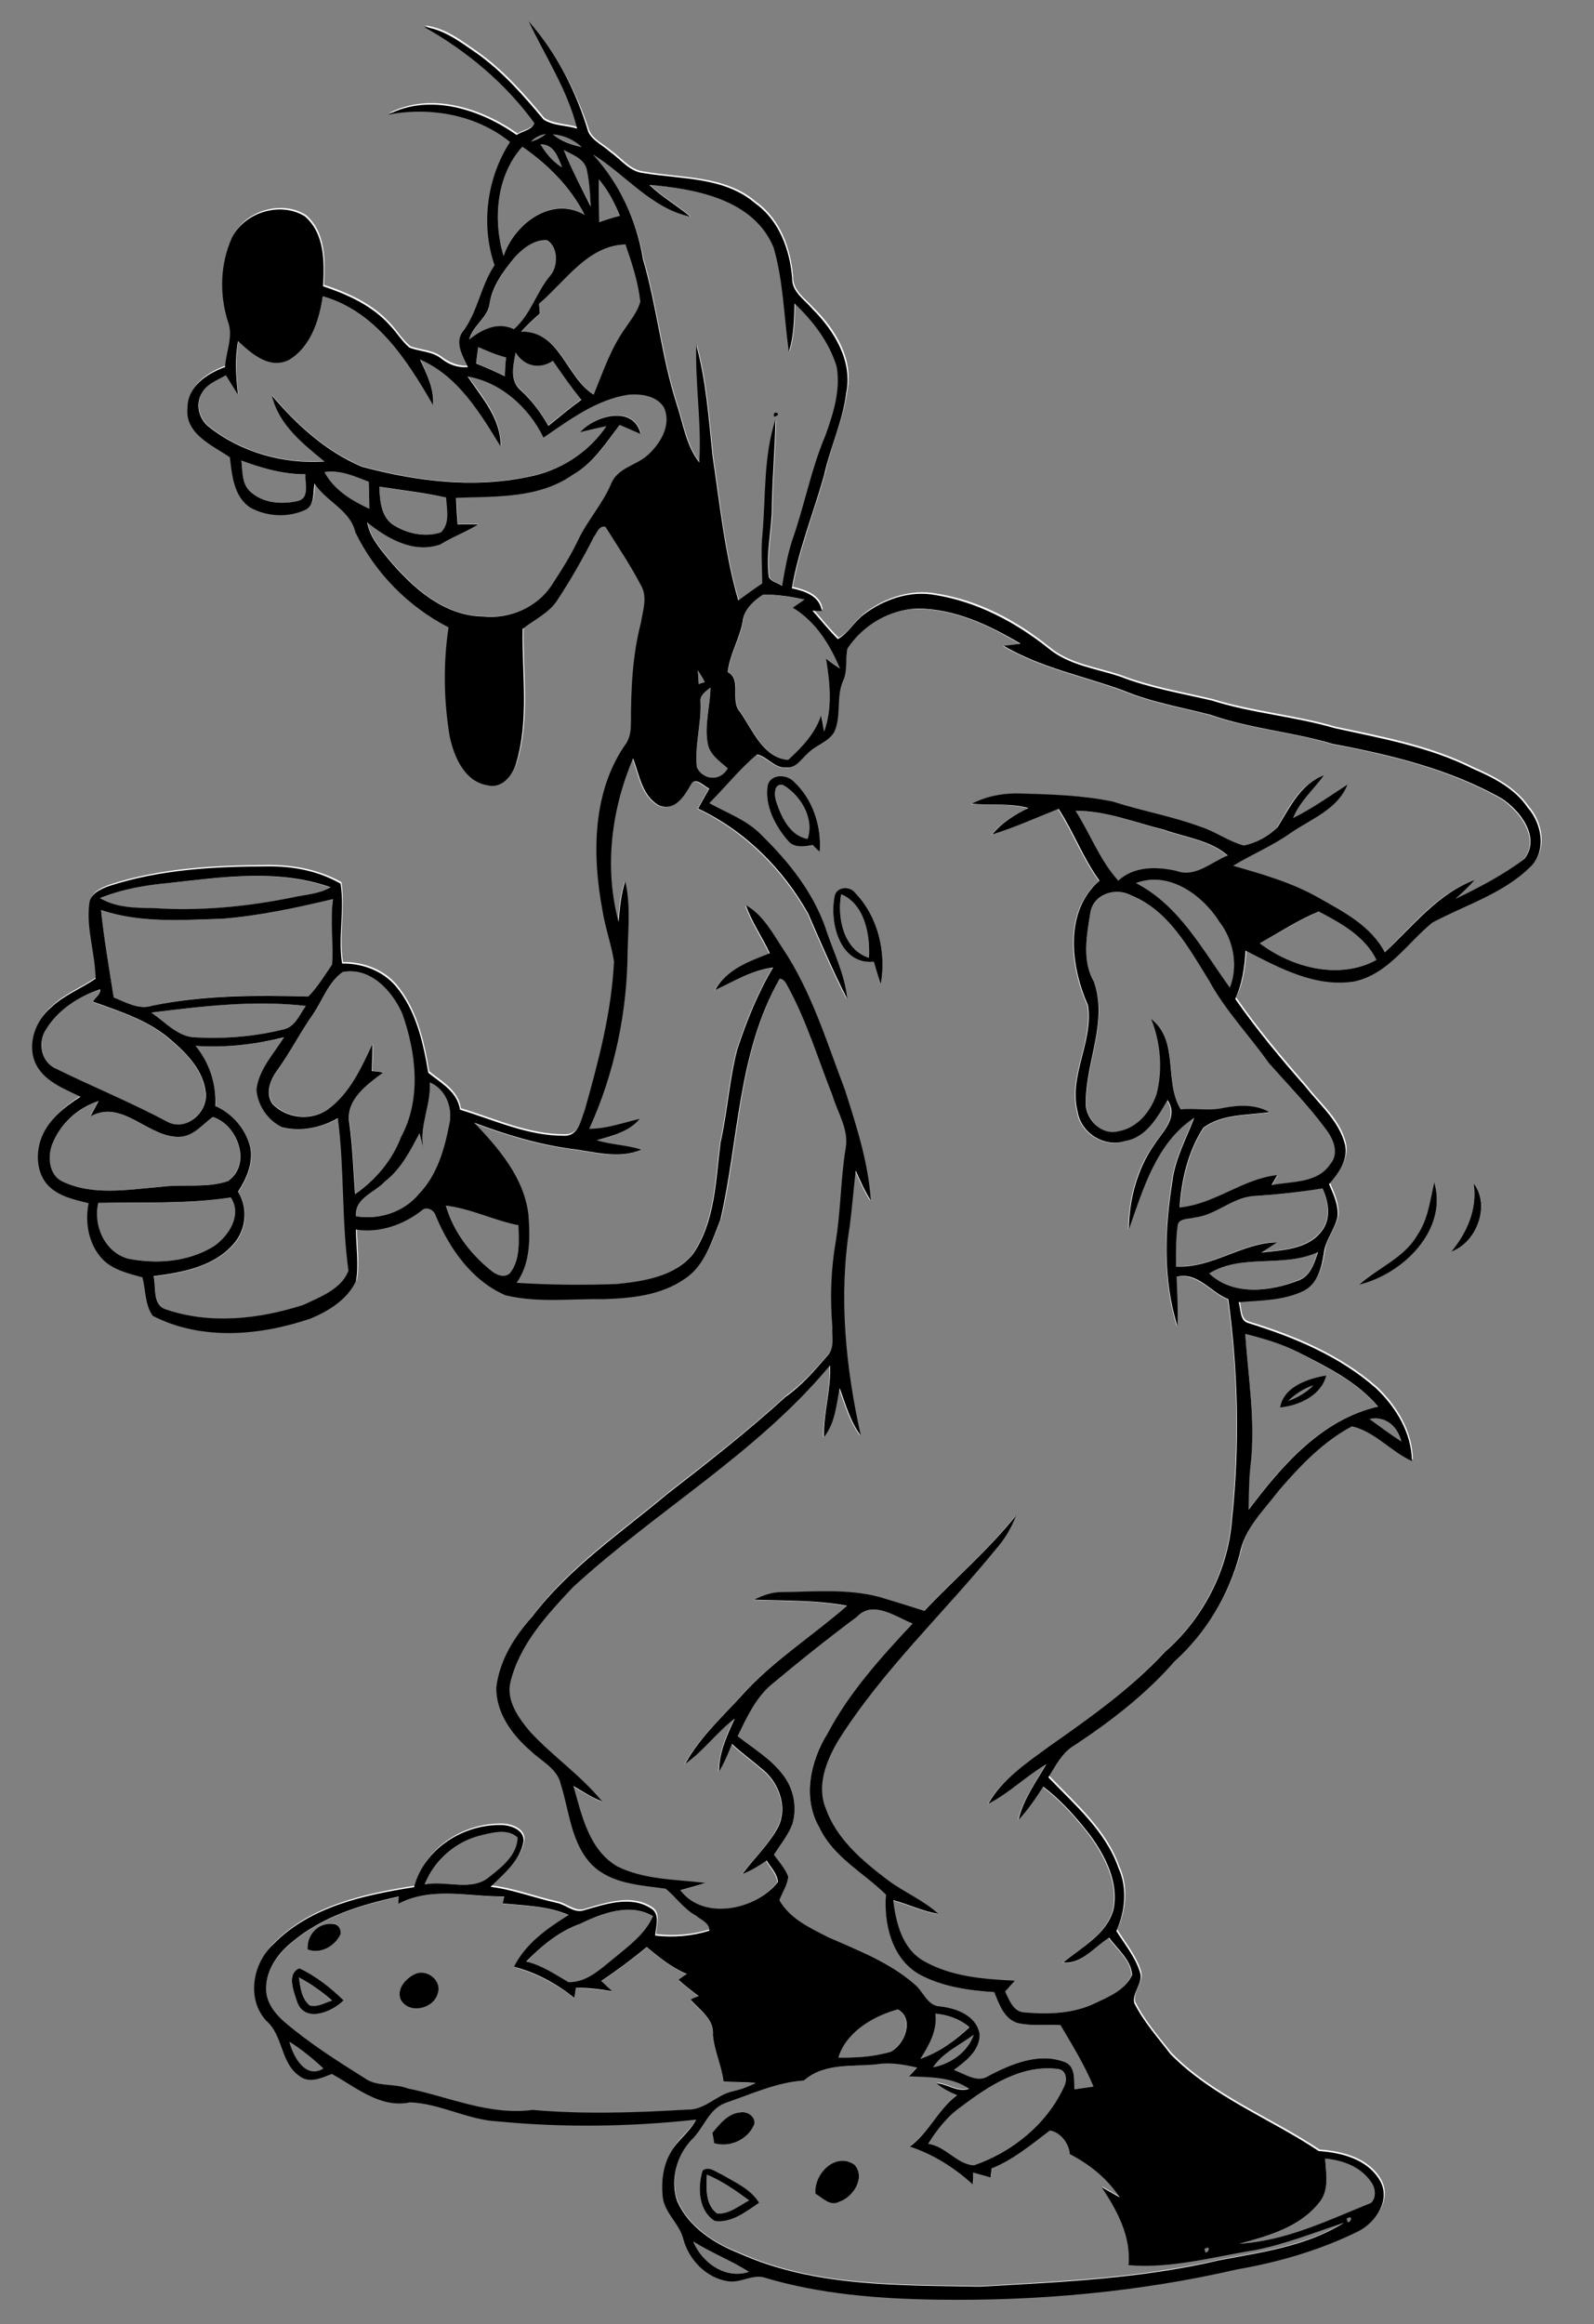
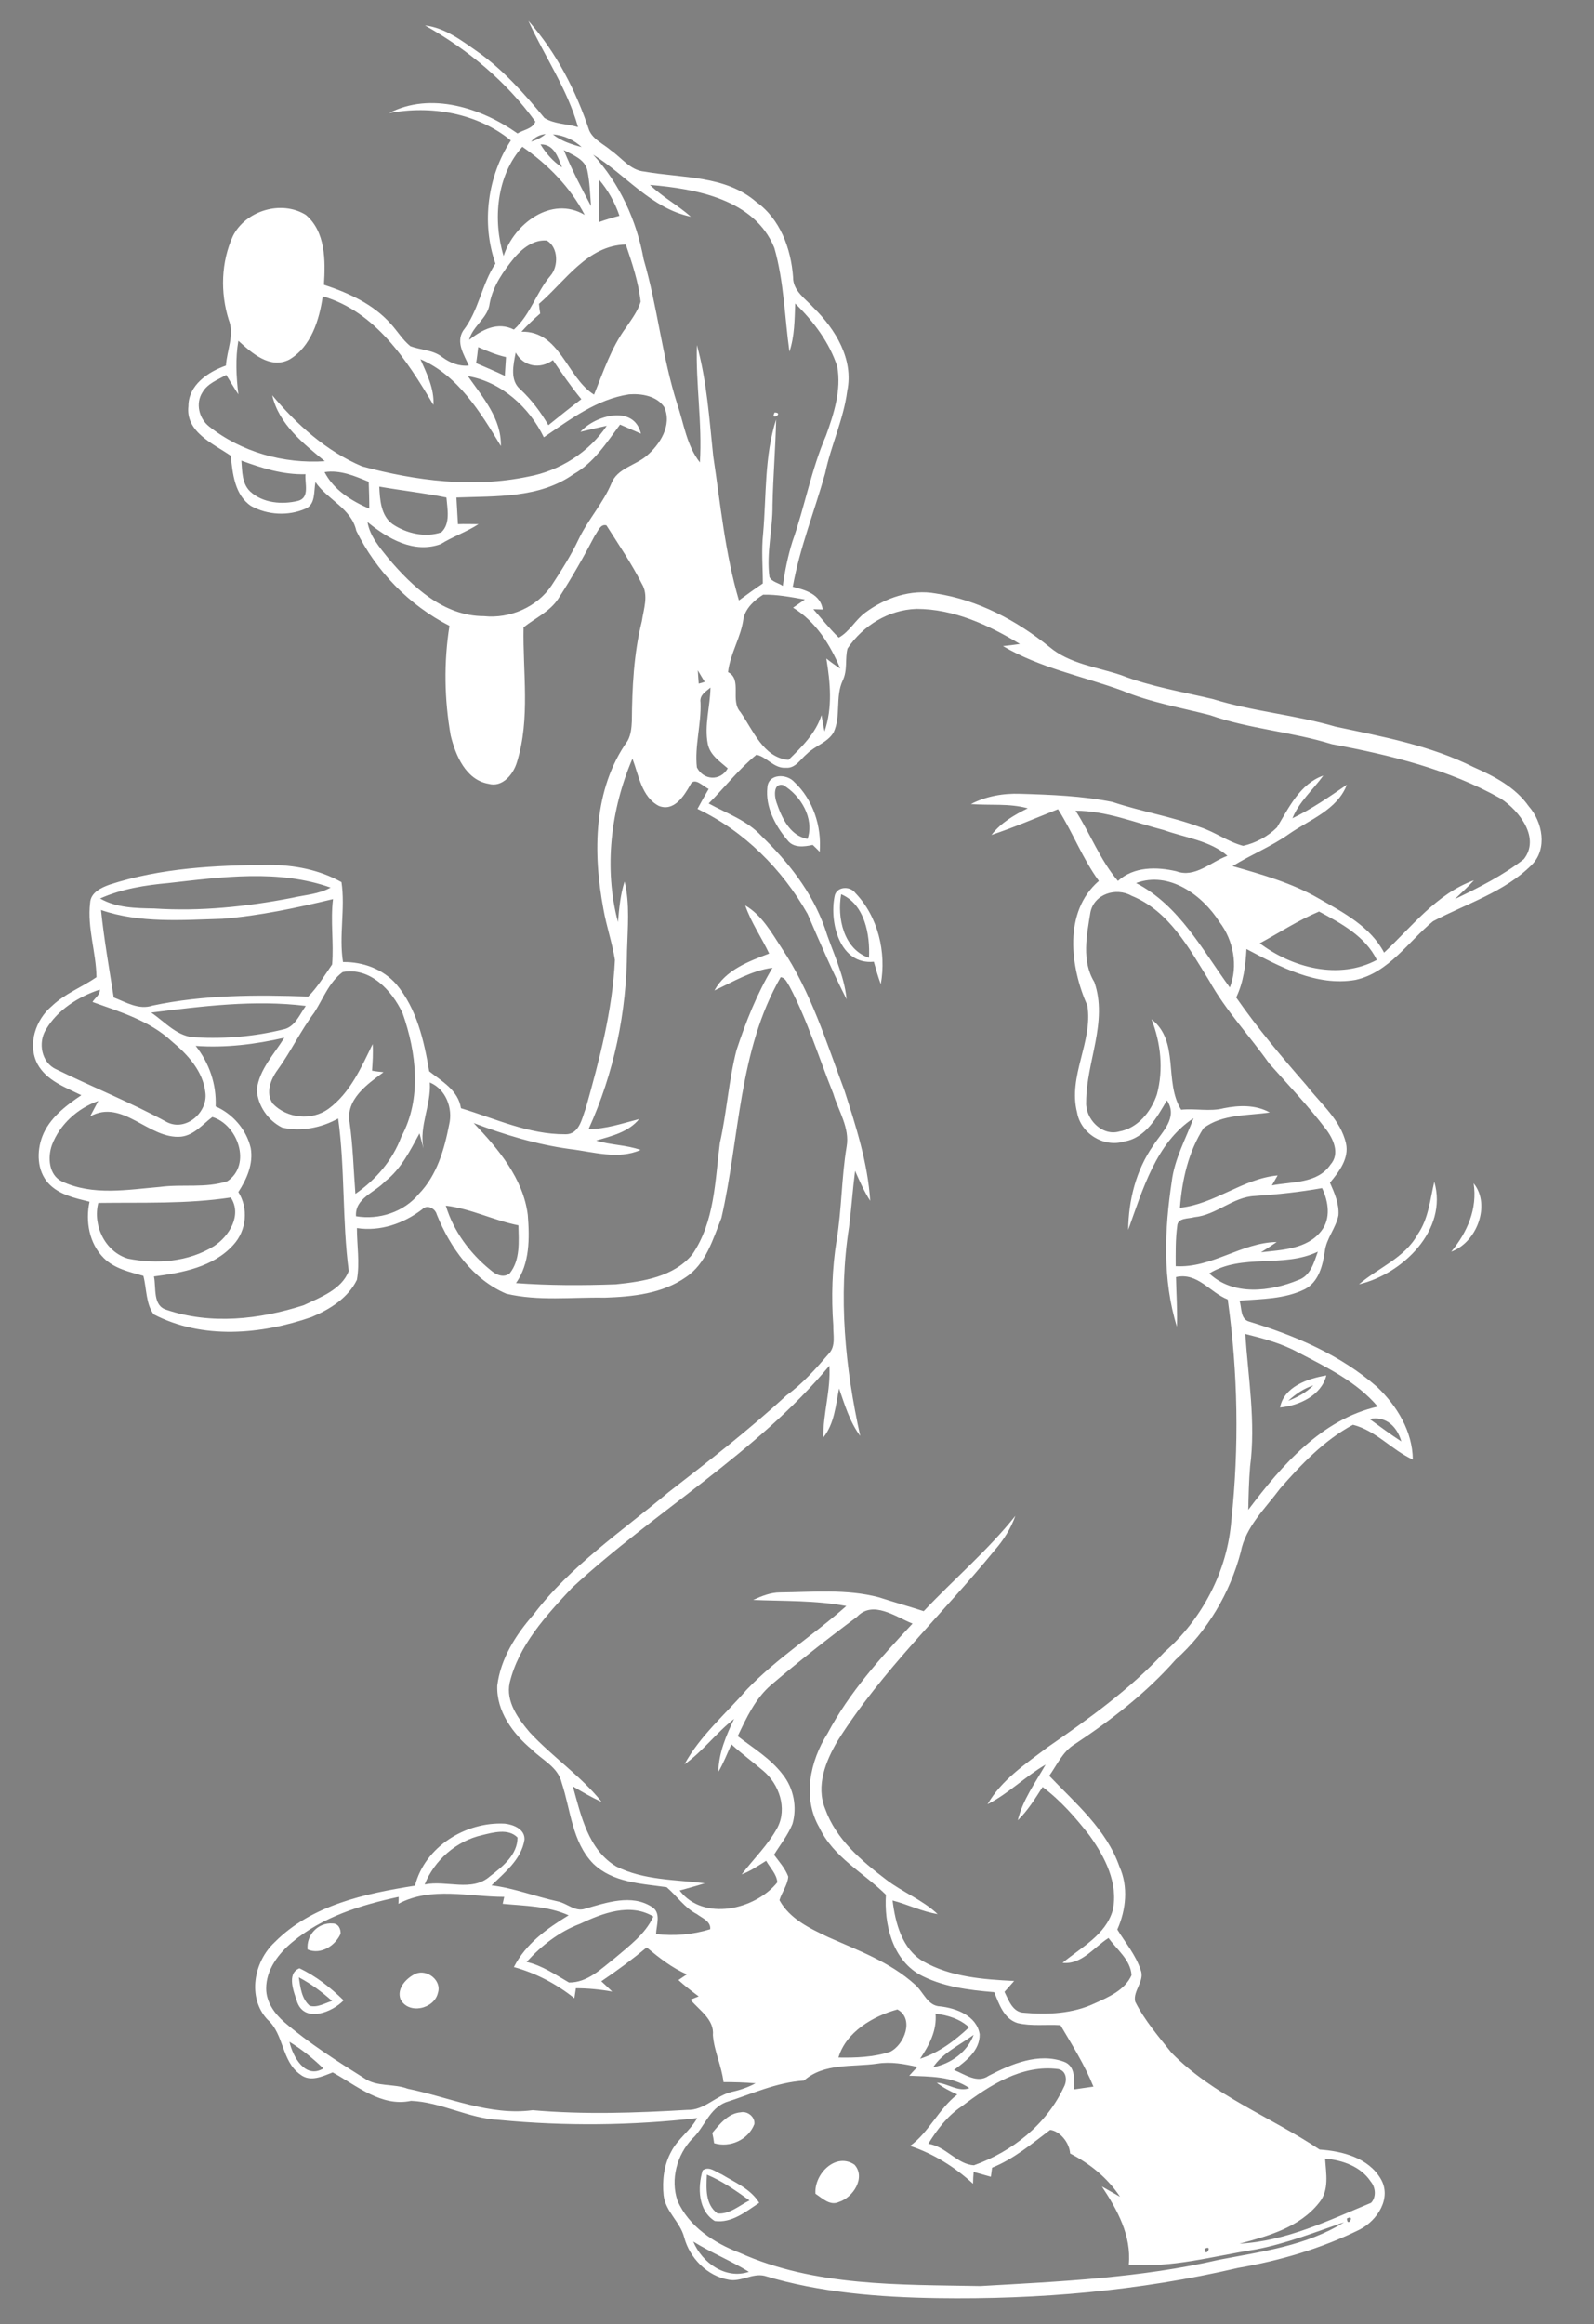
<svg xmlns="http://www.w3.org/2000/svg" version="1.2" baseProfile="tiny" id="Layer_1" x="0px" y="0px" viewBox="0 0 527 768" overflow="scroll" xml:space="preserve">
  <rect x="0" y="0" width="527" height="768" fill="#808080" stroke="none" />
  <path fill="#FFFFFF" d="M384.3,745.3C384.8,745.8,384.8,745.8,384.3,745.3 M398.3,743.1C401.2,741.5,398.4,746.4,398.3,743.1   M404.3,742.3C404.8,742.8,404.8,742.8,404.3,742.3 M229.2,740.7c5.9,3.7,12.4,6.3,18.4,10C239.9,753.3,232.1,747.7,229.2,740.7   M445.3,733.1C448.2,731.5,445.5,736.4,445.3,733.1 M233.7,718.6c5.1,2.1,9.6,5.3,14.1,8.5c-3.4,1.7-6.7,4.7-10.6,4.3  C233.1,728.4,233.5,723,233.7,718.6 M438.1,713.3c5.8,0.5,11.8,2.6,15.1,7.6c1.6,1.9,1.9,5.1,0.1,7c-14,5.8-28.1,12.7-43.5,13.5  c9.5-2.5,19.8-5.4,26.2-13.4C439.6,723.8,438.4,718.2,438.1,713.3 M318,696c9.1-6.9,19.9-13.9,31.9-12.3c2.8,0.6,3,3.9,1.8,6  C346,702,334.6,711,322,715.5c-5.6-0.3-9.3-6.3-15.1-7.1C309.8,703.7,313.3,699.1,318,696 M232.3,717.2c-1.7,5.6-1.5,13.3,4,16.7  c5.6,0.8,10.3-3.1,14.7-6c-2.8-4.6-8-6.7-12.4-9.4C236.6,717.7,234.4,715.6,232.3,717.2 M269.6,724.9c2.3,1.5,4.8,4.1,7.8,2.7  c4.7-1.5,8.9-8.1,5.1-12.3C276.3,711.1,269.1,718.4,269.6,724.9 M235.5,704.8c0.2,0.8,0.5,2.5,0.6,3.4c5.2,1.6,11.3-1.1,13.3-6.3  c0.3-2.4-2.3-4.4-4.5-3.9C240.8,698.3,238,701.8,235.5,704.8 M265.8,687.5c6.7-5.9,16-4.4,24.3-5.6c4.4-0.7,8.9,0.1,13.2,1.1  c-0.9,0.9-1.8,1.9-2.7,2.9c6.7,0.3,14.1,0.1,19.9,4.1c-3.7,1.4-7.1-1.6-10.8-1.8c2,1.6,4.4,2.8,6.8,3.9c-6.2,4.8-9.3,12.4-15.6,17  c7.8,2.6,14.8,7,20.8,12.5c0-1,0.1-2.9,0.2-3.9c1.9,0.5,3.8,1.1,5.7,1.6c0.1-0.8,0.3-2.3,0.4-3c7.2-2.9,13.1-7.9,19.2-12.5  c3.3,0.4,6.4,4.3,6.6,7.8c6.6,3.4,12.4,8.1,16.5,14.3c-2-1.1-4-2.3-6-3.4c5.1,7.7,9.8,16.2,8.9,25.8c14.2,1.2,28-2.8,42-5  c10-1.9,19.6-5.7,29.2-9c-12.4,7.8-27.2,9.7-41.3,12.4c-25.9,6-52.6,7.2-79,8.7c-26.7-0.5-54.7,0.2-79.6-11  c-8.4-3.2-16.8-8.7-20.5-17.2c-2.4-7-0.2-15.2,4.9-20.5c4-3.7,5.5-9.8,11-12C248.4,692,256.6,688.1,265.8,687.5 M95.7,674.7  c4.1,2.5,7.8,5.5,11.2,8.8C100.9,687.1,96.8,679.6,95.7,674.7 M308.5,683.1c3.2-4.8,8.8-7.3,13.4-10.7  C319.8,678.1,314.3,682,308.5,683.1 M309.3,665.4c4.1,0.5,8,1.7,11.1,4.5c-4.7,4.4-10,8.4-16.2,10.4  C307.2,675.8,309.8,671,309.3,665.4 M277.2,679.9c2.5-8.5,11.5-13.7,19.5-15.9c5.6,3,2.4,11.6-2.4,14  C288.8,679.8,282.9,680,277.2,679.9 M98.8,653.4c4,2.1,7.6,4.8,11,7.8c-2.4,0.7-4.8,2.3-7.4,1.6C99.7,660.5,99.3,656.7,98.8,653.4   M191.8,635.7c7.4-3.5,16.5-7,24.2-2.4c-2.6,5.8-8,9.7-12.8,13.8c-4.5,3.5-9,8.1-15.1,8c-4.5-2.6-8.8-5.6-14-6.8  C179,642.9,184.9,638.3,191.8,635.7 M137.4,652.2c-3,1.4-6.3,4.8-5,8.4c2.6,5.2,11.2,3.3,12.4-2.1  C146.1,654.4,141.2,650.6,137.4,652.2 M98.3,661.7c2.6,6.8,11.6,3.2,15.3-0.7c-4.3-4.2-9.1-8-14.6-10.6  C94.6,652.2,97.2,658.3,98.3,661.7 M101.7,644.2c4.4,1.8,9.1-1.2,10.9-5.2c0.1-1.7-0.8-3.4-2.6-3.4  C105.2,635.2,101.2,639.4,101.7,644.2 M131.7,629.1c10.9-5.8,23.3-2.3,35-2.3c-0.1,0.6-0.4,1.7-0.5,2.3c7.3,0.7,14.9,0.7,21.8,3.8  c-7.2,4.4-14.2,9.4-18.1,17.1c7.3,2,14.1,5.6,20,10.3c0.1-0.8,0.4-2.5,0.5-3.3c4,0,8.1,0.4,12,1.1c-1.2-1.2-2.4-2.3-3.6-3.4  c5.2-3.5,10.2-7.2,15-11.2c4.1,3.4,8.4,6.8,13.3,8.9c-0.9,0.6-1.8,1.2-2.8,1.9c2.1,1.9,4.4,3.7,6.7,5.4c-0.7,0.3-2.1,0.8-2.7,1.1  c2.9,3.5,7.9,6.5,7.4,11.7c0.4,5.3,2.9,10.2,3.5,15.5c3.5,0,7.1,0.1,10.6,0.4c-2.4,1.3-5,2.2-7.7,2.8c-5.4,1.2-9.2,6.2-14.9,6  c-17,1-34.1,1.6-51.1,0.1c-14.2,1.9-27.6-4.3-41.3-7.1c-4.7-1.8-10.2-0.5-14.4-3.5c-9.1-5.7-18.2-11.5-26.4-18.5  c-3.2-2.8-6-6.6-6-11.1c0-6.2,4-11.5,8.6-15.3c10-8.4,22.7-12.3,35.2-15C131.8,627.3,131.8,628.5,131.7,629.1 M159.4,606.4  c3.7-0.9,8.7-2.3,11.7,0.8c0,5.7-4.9,9.6-9.1,12.8c-6,5.3-14.4,1.2-21.6,2.7C143.6,614.7,150.9,608.3,159.4,606.4 M283.3,534.3  c5.3-5.7,12.8,0,18.4,2.2c-10.5,11.2-20.9,22.7-28.1,36.3c-5.8,9.1-8.4,21.3-2.7,31.1c4.6,9.8,14.6,14.9,22,22.2  c-0.6,9.6,2,20.9,10.8,26.2c7.6,4.2,16.5,5.3,25,6c1.6,3.9,3.2,8.8,7.7,10.2c4.6,1.1,9.5,0.4,14.2,0.7c3.9,6.6,8,13.1,10.9,20.3  c-2.1,0.3-4.2,0.6-6.3,0.9c-0.1-3.2,0.4-7.7-3.4-9.1c-8.4-3.1-17.4,0.7-24.9,4.6c-3.8,2.7-7.9-0.5-11.5-1.9  c3.9-2.9,8.6-6.4,8.5-11.8c-1-6.1-7.7-8.6-13-9.2c-4.3-0.1-5.6-4.9-8.5-7.3c-8.2-7.4-18.7-11.2-28.6-15.6c-6.1-2.9-12.7-6-16.1-12.2  c0.8-2.7,2.7-5,2.9-7.8c-1-2.7-3-4.9-4.7-7.2c2.1-3.4,4.6-6.5,6.1-10.2c1.6-5.5,0.4-11.8-3.2-16.3c-4-5.3-9.7-8.7-14.9-12.7  c2.9-6.1,5.8-12.4,11-16.9C264.1,549,273.6,541.5,283.3,534.3 M452.8,468.9c5.4-1.1,9.1,2.5,10.5,7.4  C459.7,474,456.3,471.4,452.8,468.9 M425.9,462.9c2.4-2.2,5.1-4.1,8.3-5.1C431.9,460.1,429,461.7,425.9,462.9 M423.2,465.1  c6.3-0.6,13.7-4,15.3-10.6C432.4,455.5,424.5,458.2,423.2,465.1 M411.7,440.8c6,1.5,12,3.1,17.5,6.1c9.4,4.9,19.4,9.7,26.3,17.9  c-18.6,4.2-31.8,19.5-42.8,34.1c0.1-4.8,0.2-9.5,0.6-14.3C415.2,470,412.7,455.4,411.7,440.8 M399.8,420.8  c10.9-6.7,24.5-1.7,35.9-7.2c-1.3,3.6-2.4,8-6.5,9.4C420,426.8,407.7,428.3,399.8,420.8 M147.4,398.4c8.3,1,15.9,4.9,24,6.5  c0.1,5.3,0.7,11.4-2.9,15.9c-2.1,1.6-4.6,0.4-6.3-1.1C155.4,414.2,149.9,406.8,147.4,398.4 M32.5,397.5c14.6-0.2,29.3,0.4,43.8-1.8  c3.8,5.8-0.5,12.8-5.6,16.1c-8.4,5.2-18.9,6-28.4,4.1C34.7,413.6,30.6,404.9,32.5,397.5 M414.9,395.2c7.4-0.5,14.9-1.3,22.2-2.6  c2.1,4.4,3,10.1-0.3,14.2c-4.7,6-13,6.2-19.9,7c1.8-1.1,3.5-2.2,5.2-3.4c-11.7,0.2-21.5,8.7-33.4,8c0-4.4-0.1-8.8,0.5-13.2  c0.1-2.9,3.7-2.4,5.7-3C402.2,401.5,407.6,395.5,414.9,395.2 M17.2,378.3c2.6-6.8,8.5-12.1,15.3-14.5c-0.9,1.7-1.8,3.4-2.7,5.1  c10.8-6,19.4,7.7,30.1,6.7c4.3-0.5,7.1-4.1,10.3-6.5c8.4,2.5,13.1,15.7,5,21.2c-7.1,2.4-14.9,0.9-22.3,1.9  c-10.7,0.9-22.2,3-32.4-1.8C16.1,388.3,15.7,382.4,17.2,378.3 M142.1,357.7c5.3,2.2,7.7,8.5,6.4,13.9c-1.6,8.2-4,16.7-10,22.9  c-4.9,6-13.2,8.7-20.8,7.4c-0.4-6,6.2-7.8,9.6-11.5c5.3-4.1,8.3-10.2,11.4-15.9c0.4,1.7,0.9,3.3,1.3,5  C138.5,372.1,142.6,365.1,142.1,357.7 M64.7,345.6c9.8,0.7,19.7-0.5,29.3-2.7c-3.4,5.5-8.3,10.5-9.1,17.2c0.3,5.2,3.7,10.2,8.4,12.5  c6.3,1.4,12.9,0.1,18.5-3c2.3,16.7,1.3,33.7,3.5,50.4c-2.3,6.1-9.4,8.7-14.9,11.3c-14.6,4.7-30.7,6.5-45.4,1.5  c-4.6-1.4-3.3-7.3-4.1-11c9.3-1.2,19.7-3.1,26.3-10.5c4.3-4.7,5-12,1.6-17.4c2.8-4.3,5-9.3,4.1-14.5c-1.4-6.1-5.9-11.3-11.6-13.8  C71.6,358.3,69.2,351.3,64.7,345.6 M50,334.6c16.9-2.1,34.1-4.3,51.1-2.2c-2.1,2.9-3.6,7.1-7.6,7.8c-9.3,2.3-19,3.1-28.6,2.6  C58.8,342.8,54.7,337.8,50,334.6 M15.2,340.2c3.8-6.5,10.8-10.9,17.8-13.2c0.2,1.7-1.7,2.8-2.4,4.1c9.2,3.3,18.9,6.2,26.2,13  c5.2,4.3,10.3,9.8,11.1,16.9c0.9,6.5-6.4,13-12.7,9.8c-11.9-6.5-24.5-11.5-36.7-17.5C13.7,351.1,12.5,344.5,15.2,340.2 M113.3,321.2  c9.1-1.7,16.3,6.1,19.8,13.6c4.6,13,6.4,28.2-0.4,40.8c-2.9,7.8-8.4,14.2-15.2,18.9c-0.6-7.8-0.8-15.7-1.9-23.5  c-1.4-7.7,5.8-12.7,11.2-16.7c-1-0.1-2.9-0.3-3.8-0.5c0.2-2.9,0.4-5.8,0.2-8.8c-3.8,7.8-7.4,16.1-14.6,21.4  c-5.5,4-13.7,3.2-18.4-1.7c-2.5-3.5-0.7-8.1,1.6-11.2c4.4-6.1,7.6-12.9,12.1-18.9C106.8,330.1,108.8,324.5,113.3,321.2 M416.5,311.7  c6.5-3.5,12.7-7.6,19.6-10.5c7.3,3.9,15.3,8.2,19.1,16C442.7,323.9,427.2,319.8,416.5,311.7 M73.5,303.6c12.4-1,24.5-3.6,36.6-6.5  c-0.9,7.2,0.3,14.4-0.3,21.6c-2.5,3.6-4.8,7.5-7.9,10.6c-17.2-0.6-34.6-0.6-51.5,3c-4.5,1.5-8.7-1.1-12.8-2.7  c-1.5-9.6-3.2-19.2-4.2-28.9C46.2,305.1,60.1,304,73.5,303.6 M278.1,295.5c7.8,3.3,9.6,13.4,9.2,21  C278.9,313.7,276.7,303.2,278.1,295.5 M360.5,301.5c1.2-6.1,8.5-8.4,13.6-5.5c12.4,5,19,17.3,25.7,28.1c5.5,9.9,13.3,18.1,19.8,27.3  c6.3,7.1,12.8,13.9,18.6,21.5c2.6,3.3,4.9,8.3,1.7,11.9c-4.3,6.4-12.8,5.6-19.4,6.9c0.6-1.1,1.3-2.2,1.9-3.3  c-11.6,1.1-20.8,9.5-32.3,10.7c0.7-9.2,2.8-18.5,7.8-26.3c6.2-4.7,14.6-4.1,21.9-5.2c-4.7-2.6-10.2-2.4-15.2-1.4  c-4.6,1.2-9.4,0-14.1,0.5c-5.8-9.3-0.4-22.6-9.8-29.9c3.1,7.9,4,16.6,1.8,24.8c-1.9,5.7-6.3,11.2-12.5,12.3  c-5.7,1.6-11.2-4.2-10.9-9.7c0-13.3,7.3-26.5,2.7-39.7C357.5,317.5,359.3,309,360.5,301.5 M375.6,291.8c10.9-4.1,22,4,27.6,12.9  c4.6,6,6.2,14.5,3.4,21.6C397.5,313.9,389.9,299.2,375.6,291.8 M55.7,291.8c17.7-2,36.5-4.6,53.6,1.5c-3.9,2.2-8.5,2.4-12.8,3.4  c-15,2.9-30.2,4.5-45.5,3.5c-6.1-0.1-12.5-0.2-17.9-3.3C40.3,293.7,48,292.5,55.7,291.8 M355.6,267.9c10.1,0,19.5,3.9,29.2,6.4  c7,2.5,15.4,3.5,21,8.5c-5.5,2-10.7,7.4-16.9,5.1c-6.5-1.5-14-1.6-19.3,3.2C363.7,284.2,360.5,275.5,355.6,267.9 M256.7,265.1  c-0.7-2-1.1-6.4,2.2-5.7c5.8,3.4,10.4,11,8.1,17.8C261.1,276.2,258.4,270.1,256.7,265.1 M231.6,232.1c-0.4-2.4,1.8-3.6,3.3-4.9  c-0.1,6.2-2.1,12.4-0.9,18.6c0.7,3.7,4,5.8,6.6,8.1c-2.4,4.3-8,4-10.2-0.3C229.6,246.5,231.9,239.3,231.6,232.1 M230.7,221.5  c0.8,1.3,1.5,2.6,2.3,3.8c-0.5,0.2-1.5,0.5-2,0.6C230.9,224.5,230.8,223,230.7,221.5 M275.9,296.3c-1.7,8.7,1.8,22.6,13,21.5  c0.7,2.5,1.4,5,2.3,7.4c1.9-10.5-0.9-22.3-8.4-30.1C281,292.6,276.4,292.9,275.9,296.3 M253.7,260.2c-0.7,6.4,2.6,12.7,6.7,17.5  c2,2.6,5.5,2.1,8.3,1.5c0.8,0.8,1.6,1.5,2.3,2.3c0.7-8.4-2.2-17.3-8.4-23.1C260.1,255.6,254,255.6,253.7,260.2 M280.2,214.3  c5.1-7.6,13.6-12.8,22.8-13.1c12.3,0,23.8,5.3,34.2,11.6c-1.9,0.3-3.8,0.5-5.6,0.7c12.2,7.2,26.2,9.9,39.4,14.7  c9.3,3.9,19.3,5.6,29,8.1c13.1,4.6,27.1,5.5,40.3,9.6c19.3,3.6,38.7,8.3,55.9,18c6.1,4,13.1,13,7.6,20c-6.9,5.4-14.9,9.4-22.8,13.2  c2.1-2,4.3-4,6.3-6.2c-12.3,4.4-20.5,15.3-29.7,23.9c-4.5-8.6-13.5-13.3-21.6-17.9c-8.8-5.1-18.7-7.9-28.5-10.7  c6.1-3.8,12.9-6.5,18.8-10.7c6.8-4.7,15.8-7.9,19-16.2c-5.8,4-11.6,8-18,11.1c2.2-5.5,6.8-9.4,10.2-14.1  c-7.7,2.7-11.4,10.6-15.3,17.1c-3,3-7.1,5.2-11.2,6.1c-5-1.3-9.3-4.6-14.3-6.2c-9.4-3.5-19.3-5.1-28.9-8.3c-10-2-20.3-2.4-30.5-2.7  c-5.6-0.2-11.3,0.8-16.3,3.4c6.3,0.5,12.7-0.3,18.8,1.4c-4.5,2.2-8.9,4.8-12,8.8c7.5-2.5,14.7-5.6,22-8.5  c4.9,7.7,8.1,16.3,13.5,23.7c-11.8,10.2-9.5,28.4-3.8,41.2c1.9,11.9-6.5,23.3-3.4,35.3c1.2,7,8.9,11.7,15.6,9.6  c7.1-1.2,10.8-8,14.1-13.6c3.8,5.7-1.6,10.4-4.5,14.9c-5.7,8.1-8.2,18.1-8.3,27.9c4.8-13.3,9.2-28.8,21.6-36.9  c-2.6,6.9-6.3,13.5-7.2,20.9c-2.4,15.9-3.1,32.5,1.7,48c0.2-5.5-0.2-10.9-0.3-16.4c7.2-1.6,11.2,5.1,17.1,7.4  c3.4,24.2,3.8,48.8,1.2,73c-1.3,16.7-9.6,32.6-22.2,43.6c-11.3,12.2-25,22-38.6,31.4c-7.3,5.5-15.2,10.8-19.8,18.8  c6.9-3.5,12.5-9.2,19.2-13.1c-3.4,6-7.6,11.7-9.2,18.4c3.3-3.2,5.7-7.1,8.2-11c6,4.5,10.9,10.1,15.5,16c5.1,7.1,9.6,15.8,7.7,24.7  c-2.3,8.2-10.5,12.3-16.6,17.4c6.3,0.7,10.4-5.2,15.2-8.2c2.8,3.9,7.3,7.2,7.6,12.3c-2.2,4.9-7.5,7.2-12.2,9.3  c-7.2,3.4-15.5,3.8-23.3,3.1c-3.8-0.1-5.1-4.1-6.5-6.9c1.1-1.2,2.1-2.4,3.2-3.6c-10.2-0.5-21-1.3-30.1-6.5  c-7-4.1-9.2-12.7-10.1-20.1c5,1.3,9.8,3.7,14.9,4.5c-5-4.7-11.5-7.2-16.9-11.3c-8.3-6.3-16.7-13.4-20.3-23.5  c-3.1-7.6,0.2-15.8,4.1-22.4c14.6-23.2,34.8-42,52-63.1c2.9-3.3,5.3-7.1,6.8-11.3c-9.1,11.4-20.3,20.9-30.3,31.5  c-5-1.6-9.9-3-14.9-4.6c-10.7-2.8-21.8-1.7-32.6-1.6c-3.1,0-6.1,1.2-8.9,2.5c10.3,0.4,20.6,0.1,30.8,2  c-10.7,9.5-22.9,17.2-32.9,27.6c-7,8.1-15.4,15.2-20.6,24.7c6.1-4.3,10.5-10.4,16.4-15c-2.6,5.5-5.1,11.2-5.2,17.5  c1.7-2.9,2.9-6,4.3-9.1c3.4,3.1,7.1,5.8,10.6,8.8c5.2,4.4,7.9,12.3,4.7,18.6c-3.1,5.8-7.9,10.4-11.9,15.6c2.9-1.1,5.5-2.9,8.1-4.5  c1.3,2.3,3.5,4.4,3.7,7.1c-7.3,9.1-24.5,13-32.3,2.7c2.8-0.8,5.6-1.5,8.3-2.4c-9.8-1.2-20.2-1-29.2-5.5  c-9.3-5.5-11.7-16.8-14.4-26.5c3.1,1.8,6.2,3.7,9.5,5.1c-6.9-8.6-16.3-14.9-23.8-23c-3.8-4.5-7.9-10.1-6.6-16.3  c3-12.5,12.1-22.3,20.6-31.4c27.5-25.4,60.9-44.4,85.1-73.4c0.5,8-2.1,15.8-2,23.7c3.7-4.6,4.1-10.7,5.2-16.2c1.9,5.4,3.5,11,7,15.7  c-5-22.6-7.3-46.1-3.7-69c0.8-6.2,1.2-12.4,2-18.6c1.5,3.4,3,6.8,5,9.9c-0.8-12.5-4.7-24.6-8.5-36.4c-6-16-11.1-32.7-20.7-47  c-3.4-5.2-6.6-11-12.1-14.2c1.9,5.6,5.4,10.6,7.9,15.9c-6.8,2.6-14.4,5.4-18.1,12.2c6.2-2.9,12.3-6.6,19.2-7.5  c-5.1,8.5-8.8,17.8-11.9,27.2c-2.6,10.1-3.2,20.5-5.5,30.7c-1.6,12.5-1.7,26-9.1,36.8c-6.1,7.4-16.3,9-25.3,9.9  c-11,0.4-22,0.4-33-0.4c4.6-6.5,4.5-14.9,3.9-22.5c-1.5-12.1-9.8-21.9-17.9-30.4c10.3,3.9,20.8,7.1,31.8,8.6  c7.7,0.9,15.9,3.6,23.4,0.3c-4.8-1.7-9.9-1.6-14.7-3.1c5.1-1.5,10.7-2.8,14.2-7.1c-5.5,1.4-11,3.3-16.7,3.3  c8.4-18.5,12.6-38.7,12.7-58.9c0.2-7.6,1-15.4-0.8-22.9c-1.4,4.3-1.8,8.9-2.2,13.4c-4.7-17.8-2.4-37.2,4.8-54  c2.1,5.5,3,12.6,8.7,15.6c5,2,8.3-3.2,10.4-6.9c1.3-2.9,4.3,0.5,6.1,1.3c-1.3,2.2-2.5,4.4-3.7,6.6c15.4,7.3,28,19.9,36.4,34.7  c4.1,9.5,8.2,19,12.9,28.2c-0.8-8.3-4.8-15.9-7.3-23.8c-4.2-11.7-12-21.6-20.9-30.2c-4.7-5.1-11.4-7.4-17.4-10.7  c5.3-5.3,9.9-11.3,15.8-16.1c3.4,0.7,5.8,4.6,9.7,4.3c3.2,0.3,4.9-2.9,7-4.6c2.7-2.7,6.8-3.7,8.8-7.1c2.5-5.4,0.5-11.7,3-17.1  C280.3,221.4,279.3,217.7,280.2,214.3 M252.3,196.5c4.6-0.1,9.3,0.8,13.8,1.6c-1.3,0.9-2.6,1.8-3.9,2.7c7.5,4.6,12.2,12.1,15.6,20.1  c-1.6-1-3.1-2.1-4.6-3.3c1.3,8,2.1,16.2-0.6,24.1c-0.4-1.8-0.7-3.6-1-5.4c-1.9,6-6.5,10.5-10.9,14.8c-8.3-0.7-11.7-9.8-15.9-15.8  c-3.5-3.8,0.7-10.8-4.1-13.2c0.7-6.2,4.3-11.5,5.1-17.7C246.5,201,249.4,198.3,252.3,196.5 M125.4,160.8c7.4,1.3,14.8,2.1,22.2,3.6  c0.3,3.8,1.4,8.6-1.7,11.5c-5.3,1.8-11.5,0.4-16.1-2.7C125.9,170.4,125.6,165.1,125.4,160.8 M107.3,156c5.2-0.8,10,1.3,14.6,3.2  c0.1,2.9,0.2,5.9,0.2,8.9C116.2,165.5,110.4,162,107.3,156 M79.8,152.2c6.8,2.5,13.8,4.7,21.2,4.5c-0.3,3,1.5,7.7-2.4,8.8  c-5.3,1.3-11.7,0.8-15.9-3.1C79.9,159.7,80.1,155.6,79.8,152.2 M170.5,116.5c2.6,4.7,8.1,5.6,12.3,2.5c3,4.4,6,8.8,9.4,12.9  c-3.7,2.8-7.3,5.7-10.9,8.6c-2.5-4.3-5.5-8.3-9.2-11.8C168.5,125.8,169.7,120.6,170.5,116.5 M158.1,114.7c3,1.3,6,2.6,9.2,3.3  c-0.1,2.1-0.3,4.1-0.4,6.2c-3.1-1.5-6.3-2.8-9.5-4.2C157.7,118.3,157.9,116.5,158.1,114.7 M106.7,97.9c17.5,5.1,27.8,21.1,36.6,35.9  c0.3-5.4-2.2-10.3-4.3-15.1c12.5,5.4,19.9,17.6,26.6,28.7c0.2-9.1-6-16.1-10.9-23.1c11.1,1.9,20.3,10.3,25.1,20.2  c8.7-5.9,17.5-12.6,28.2-14.2c4.1-0.3,9.1,0.5,11.6,4.2c2.7,6-1.4,12.4-5.9,16.2c-3.7,3.1-9.6,4.1-11.5,8.9  c-2.8,6.7-7.8,12.1-10.9,18.6c-2.5,5.3-5.7,10.3-8.9,15.2c-4.8,7.2-13.8,11.1-22.4,10.2c-13.2,0-23.6-9.6-31.6-19.1  c-2.9-3.6-6.1-7.3-6.9-12c6.7,5.5,15.3,10.5,24.2,7.3c4-2.5,8.5-4,12.5-6.6c-2.3,0-4.6-0.1-6.8,0c-0.2-2.9-0.3-5.9-0.5-8.8  c13.1-0.5,27.4,0.3,38.7-7.7c6.8-3.8,10.9-10.4,15.4-16.4c2.3,1,4.6,2,6.9,3c-2.3-9.7-15.1-6.1-20-0.6c2.9-0.7,5.8-1.4,8.7-2  c-5.9,8.8-15.6,14.9-26,16.8c-18.2,3.8-37.1,1.4-54.9-3.4c-11.8-5-21.6-13.8-29.7-23.5c2.2,9.6,10.2,15.9,17.4,21.8  c-13.6,0.9-27.6-3-38.3-11.5c-3.3-2.6-4.5-7.6-2.2-11.2c1.7-3,5.1-4.2,7.9-5.8c1.3,2.1,2.6,4.3,4,6.4c-0.7-5.9-1-11.8,0-17.7  c4.5,4.1,10.5,9.5,16.9,6.2C102.8,114.6,105.6,105.7,106.7,97.9 M178.2,100.4c8.7-7.5,16-19.3,28.7-19.6c2.1,6.2,4.2,12.4,4.9,18.9  c-0.9,3.1-3,5.8-4.8,8.5c-4.9,6.6-7.5,14.6-10.6,22.2c-9.1-5.7-11.2-21.1-24-20.8c1.9-2.1,4-4.1,6.2-6  C178.4,102.5,178.3,101.5,178.2,100.4 M170.1,85.1c2.7-3.1,6.4-6,10.7-5.6c3.8,2.2,3.9,8.5,1.2,11.6c-4.7,5.5-6.6,12.9-12.1,17.8  c-5.4-2.7-10.5,0-14.8,3.4c1.2-4.7,6.3-7.2,6.8-12.1C163,94.4,166.5,89.5,170.1,85.1 M198,59.3c3,3.5,5.3,7.6,6.8,12  c-2.3,0.6-4.6,1.3-6.8,2.1C198,68.7,197.9,64,198,59.3 M256.1,136.3C254.5,139.3,259.4,136.4,256.1,136.3 M196.1,51.1  c10.8,6.7,19.3,17.8,32.3,20.5c-4.3-3.8-9.4-6.5-13.5-10.5c15.3,1.3,34.6,4.8,41.1,20.8c3.2,11.1,3.4,22.9,5,34.3  c1.7-5.1,1.7-10.5,1.9-15.9c6,5.8,11.3,12.8,13.9,20.8c1.4,7.8-1.1,15.6-3.7,22.8c-4.9,11.3-7,23.4-11.1,35  c-1.5,4.8-2.5,9.7-3.2,14.7c-1.4-1-3.6-1.3-4.4-2.9c-1.1-7.9,1.1-15.8,1-23.8c0.2-9.5,1-18.9,1.2-28.3c-3.9,12.1-3.2,25.1-4.3,37.7  c-0.6,5.5-0.1,11-0.1,16.5c-2.7,1.8-5.3,3.7-7.9,5.6c-4.6-15.6-6.1-31.8-8.5-47.7c-1.3-12.3-2.1-24.8-5.4-36.7  c-0.4,12.9,1.8,25.8,1,38.8c-4.4-5.6-5.3-12.8-7.5-19.3c-5-15.6-6.5-32.1-11.1-47.8C210.5,72.9,204.9,60.7,196.1,51.1 M186.4,49.6  c3,1.6,7.1,3.1,7.8,6.8c0.8,3.9,0.9,7.8,1.2,11.7C192.2,62.1,189,56,186.4,49.6 M166.5,84.6c-3.6-11.9-2.4-26.5,6.2-36.1  c8.4,5.8,15.9,13.4,20.6,22.5C182.3,64.5,169.9,74,166.5,84.6 M178.7,47.7c4.4-0.1,5.8,4.2,7.1,7.6  C182.9,53.4,180.5,50.7,178.7,47.7 M182.8,44.4c3.6,0.3,6.9,1.8,9.5,4.2C188.9,47.7,185.5,46.6,182.8,44.4 M175.6,46.8  c1.2-1.5,2.9-2.3,4.8-2.5C179,45.5,177.3,46.3,175.6,46.8 M487.2,391c1.3,8.5-2.1,16.2-7.4,22.6C488.2,410.6,493,398.2,487.2,391   M468.7,407.9c-4.3,7.8-13,11-19.4,16.5c14.4-3.4,29.5-18,24.9-33.9C472.8,396.4,472.3,402.7,468.7,407.9 M174.7,6.9  c5.3,11.7,12.9,22.5,16.4,35.1c-3.7-1.1-7.9-1-11.1-3c-6.6-8-13.6-15.9-22.1-21.9c-5.3-3.7-10.7-7.9-17.4-8.7  c14.2,8,26.9,18.5,36.5,31.8c-0.9,2.4-4,2.7-5.9,3.9c-11.9-8.4-28.7-13.9-42.5-6.7c13.9-2.7,29.2,0,40.3,9  c-7.7,11.8-9.8,27.3-5.1,40.7c-4.6,6.9-5.5,15.6-10.7,22.2c-2.4,3.9,0.3,7.9,1.9,11.5c-3.3,0.3-6.2-0.9-8.8-2.8  c-3-2.4-7-2.3-10.5-3.6c-2.6-2.1-4.3-5-6.5-7.4c-5.8-6.5-13.9-10.2-22.1-12.9c0.5-7.9,0.6-17.5-6-23.1c-8.1-5-19.9-1.4-24.1,7  c-3.9,8.6-4.2,18.6-1.4,27.6c2,5-0.6,10.2-0.9,15.2c-5.9,2.1-12.4,6.4-12.4,13.4c-1,8.6,8.2,12.4,14,16.4c0.6,5.9,1.3,13,6.7,16.6  c5.4,3,12.3,3.4,18,0.9c3.4-1.4,2.7-5.8,3.3-8.8c4,5.9,11.9,8.7,13.5,16.1c6.6,13.4,17.5,24.6,30.8,31.4c-1.9,12-1.7,24.3,0.4,36.2  c1.6,6.6,5,14.7,12.5,16c4.6,1.3,8.2-3.1,9.4-7.1c4.5-14.5,1.9-29.8,2.2-44.6c3.9-3.1,8.7-5.2,11.5-9.5c4.4-6.8,8.4-13.8,12.1-20.9  c1-1.3,1.8-3.9,3.8-3.3c4,6.3,8.3,12.6,11.7,19.3c2.3,3.8,0.6,8.3,0,12.4c-2.7,10.8-3.2,22-3.3,33c-0.1,2.2-0.3,4.5-1.4,6.5  c-11.4,16-11.5,37-8,55.6c1,5.7,2.9,11.1,3.8,16.8c-0.8,16.7-5.1,32.9-9.6,48.9c-1.3,3.4-2.1,8.8-6.8,8.7  c-12.1,0.1-23.2-5.2-34.5-8.6c-0.9-5.9-6.2-8.8-10.5-12.2c-1.7-10.1-4.1-20.7-10.9-28.8c-4.4-5-11-7.4-17.6-7.3  c-1.4-8.8,0.8-17.6-0.5-26.4c-7.3-4.1-15.6-5.7-24-5.7c-17.7,0.1-35.7,1-52.6,6.5c-2.8,1-6.3,2.6-6.5,6c-1,8.3,2,16.4,2.1,24.6  c-4.8,3.3-10.4,5.4-14.7,9.5c-5.4,4.5-8.2,12.7-4.8,19.2c3,5.5,9.2,7.7,14.5,10.3c-5.2,3.5-10.6,7.6-12.9,13.6  c-1.9,5-1.8,11.3,2,15.5c3.5,3.8,8.8,4.9,13.6,6.1c-1.4,6.5-0.1,13.8,4.7,18.6c3.5,3.5,8.5,4.6,13.1,5.9c1.1,4.2,0.8,9.2,3.4,12.7  c16.1,8.4,35.5,6.7,52.2,0.9c6-2.5,12.1-6.3,15-12.3c1-5.7,0-11.4,0-17.1c7.7,1.2,15.5-1.5,21.6-6.2c1.6-1.7,4.3-0.3,4.8,1.7  c4.4,10.9,11.9,21.5,23,26.2c10.6,2.5,21.7,1.1,32.5,1.3c9.2-0.3,19.1-1.3,26.9-6.8c6.6-4.4,8.9-12.5,11.7-19.5  c6.1-26.6,5.6-55.3,19.6-79.6c1.6,0.2,2.1,1.8,2.9,3c6,11.3,9.7,23.6,14.5,35.5c1.7,5.7,5.5,11.3,4.4,17.5  c-1.7,10.2-1.6,20.6-3.3,30.9c-1.5,9.3-1.8,18.8-1.1,28.2c-0.1,3,0.9,6.7-1.4,9.2c-4.3,5-8.7,10-14.1,13.9  c-12.4,11.4-25.7,21.7-39,32c-15.4,12.9-32.4,24.3-44.6,40.4c-5.9,6.7-10.9,14.6-12,23.5c-0.3,8.5,5.2,15.9,11.4,21.1  c3.5,3.5,8.7,5.8,9.9,11c3,9,3.4,19.5,10.4,26.7c6.5,6.3,15.9,6.6,24.3,7.8c3.4,2.9,5.9,6.8,10,8.9c1.7,1.3,4.7,2.4,4.4,5  c-5.8,1.8-11.9,2.3-17.9,1.6c0.1-3,1.8-7.1-1.4-9c-6.7-4.3-15-1.4-22,0.6c-3.3,1.2-6-1.8-9.1-2.4c-7.4-1.6-14.4-4.4-21.9-5.3  c4.4-4.3,9.9-8.6,10.9-15.1c0.2-3.5-3.7-5-6.5-5.3c-12.9-0.7-26.4,7.6-29.7,20.5c-16.5,2.6-34.2,6.4-46.4,18.7  c-6.9,6.4-9.1,18.3-2.4,25.5c5.6,4.9,4.6,13.8,10.9,18.2c3.3,2.6,7.3,0.6,10.7-0.7c8,4.4,16.1,11.5,25.9,9.4c9.9,0.4,19,5.8,29,6.3  c21.8,2.1,43.9,1.9,65.6-0.6c-2.3,4.2-6.4,6.8-8.6,11.1c-2.4,4.4-3,9.5-2.5,14.4c0.6,5.4,5.5,8.8,6.8,13.9c1.8,6.8,7.6,12.8,14.7,14  c4,0.8,7.8-2.2,11.8-1.3c18.5,5.6,38,7.1,57.2,7.4c33.3,0.5,66.9-2.4,99.4-10c13.9-2.4,27.6-6.4,40.3-12.7c5.8-3,10.6-10.4,6.9-16.7  c-4.1-7-12.7-9.2-20.2-9.7c-16.2-10.8-35.2-17.9-49-32c-4.3-5.4-8.9-10.7-12-16.9c-0.8-3.6,3.3-6.8,1.8-10.5  c-1.6-4.9-5-8.9-7.7-13.3c2.9-6.5,3.7-14.2,0.7-20.8c-4.3-12.3-14.5-20.9-23.2-30c2.6-3.7,4.5-8.1,8.5-10.5  c12.1-8,23.7-17,33.3-27.9c10.5-9.4,17.9-21.9,21.5-35.5c1.6-8.4,8.1-14.4,13-21c7-8,14.6-16,24.1-21.1c7.6,1.9,12.8,8.3,19.8,11.5  c-0.1-9.3-5.2-17.7-11.8-24c-12.1-10.6-27.2-17-42.3-21.6c-3-0.8-2.4-4.6-3.2-6.9c7.3-0.6,14.9-0.5,21.6-3.8  c4.6-2.4,5.9-7.8,6.6-12.5c0.5-4.3,3.7-7.7,4.5-11.9c0.3-3.8-1.3-7.4-2.8-10.8c3-3.6,6.4-8,5.3-13c-1.8-7.8-8.3-13-13-19.1  c-8.2-9.4-16.2-18.9-23.3-29.1c2.4-5,3.1-10.5,3.4-16c11,5.8,23.1,12.4,36,10.2c11.1-2.4,17.5-12.7,25.7-19.4  c11-5.8,23.6-9.6,32.6-18.6c5.3-5.3,3.6-14.2-1-19.4c-4.4-6.3-11.4-9.9-18.2-12.9c-14.3-7.2-30.2-10.1-45.7-13.4  c-13.3-3.9-27.3-5-40.5-9.1c-10.1-2.4-20.5-4.1-30.3-7.9c-8-2.7-17-3.7-23.7-9.3c-10.9-8.8-23.7-15.6-37.6-17.7  c-8.2-1.5-16.7,1.4-23.3,6.3c-3.3,2.4-5.2,6.3-8.8,8.3c-3-2.9-5.6-6.2-8.4-9.4c0.8,0,2.3,0.1,3.1,0.1c-0.7-5-5.7-6.5-9.9-7.5  c2.3-12.9,7.2-25,10.7-37.5c1.9-9.2,6.1-17.8,7.3-27.2c2.2-10.5-3.9-20.4-11.1-27.5c-2.7-3-6.9-5.6-6.8-10.2  c-0.7-9.4-4.3-19.2-12.2-24.8c-10.2-8.8-24.4-7.8-36.9-10c-4.7-0.4-7.5-4.5-11.1-7c-2.4-2.1-5.8-3.5-7.2-6.6  C190.5,30.2,184,17.4,174.7,6.9" />
-   <path d="M233.7,718.6c-0.2,4.4-0.6,9.8,3.4,12.8c3.9,0.4,7.3-2.6,10.6-4.3C243.3,723.9,238.8,720.7,233.7,718.6 M232.3,717.2  c2.1-1.6,4.3,0.5,6.3,1.3c4.5,2.7,9.6,4.8,12.4,9.4c-4.4,2.9-9.1,6.8-14.7,6C230.8,730.5,230.6,722.7,232.3,717.2 M269.6,724.9  c-0.6-6.5,6.6-13.9,12.9-9.6c3.8,4.2-0.4,10.8-5.1,12.3C274.5,729.1,272,726.4,269.6,724.9 M235.5,704.8c2.5-3,5.2-6.5,9.4-6.8  c2.3-0.4,4.9,1.5,4.5,3.9c-2,5.1-8.1,7.9-13.3,6.3C236,707.3,235.7,705.6,235.5,704.8 M137.4,652.2c3.8-1.6,8.7,2.2,7.4,6.3  c-1.2,5.4-9.8,7.3-12.4,2.1C131.1,657,134.3,653.6,137.4,652.2 M98.8,653.4c0.5,3.3,0.9,7.1,3.6,9.3c2.6,0.7,5-0.9,7.4-1.6  C106.5,658.2,102.8,655.5,98.8,653.4 M98.3,661.7c-1.1-3.4-3.7-9.5,0.7-11.3c5.5,2.6,10.3,6.4,14.6,10.6  C109.8,664.9,100.9,668.5,98.3,661.7 M101.7,644.2c-0.4-4.8,3.5-9,8.3-8.5c1.8,0,2.8,1.7,2.6,3.4C110.8,643,106.1,645.9,101.7,644.2   M425.9,462.9c3.1-1.1,6-2.8,8.3-5.1C431,458.8,428.3,460.7,425.9,462.9 M423.2,465.1c1.2-6.9,9.2-9.6,15.3-10.6  C436.9,461.1,429.5,464.5,423.2,465.1 M487.2,391c5.7,7.3,1,19.6-7.4,22.6C485.1,407.2,488.5,399.4,487.2,391 M468.7,407.9  c3.5-5.1,4.1-11.5,5.5-17.3c4.6,15.9-10.5,30.5-24.9,33.9C455.8,418.8,464.4,415.6,468.7,407.9 M278.1,295.5  c-1.4,7.7,0.8,18.3,9.2,21C287.7,308.9,285.9,298.8,278.1,295.5 M275.9,296.3c0.5-3.4,5.1-3.7,6.9-1.2c7.5,7.8,10.3,19.6,8.4,30.1  c-0.9-2.5-1.6-4.9-2.3-7.4C277.7,318.9,274.2,305,275.9,296.3 M256.7,265.1c1.7,5,4.5,11.1,10.3,12.1c2.3-6.8-2.3-14.4-8.1-17.8  C255.6,258.7,256,263.1,256.7,265.1 M253.7,260.2c0.4-4.6,6.4-4.6,8.9-1.8c6.2,5.8,9.1,14.8,8.4,23.1c-0.8-0.8-1.6-1.5-2.3-2.3  c-2.8,0.6-6.3,1.1-8.3-1.5C256.3,272.9,253,266.6,253.7,260.2 M256.1,136.3C259.4,136.4,254.5,139.3,256.1,136.3 M384.3,745.3  C384.8,745.8,384.8,745.8,384.3,745.3 M398.3,743.1C398.4,746.4,401.2,741.5,398.3,743.1 M404.3,742.3  C404.8,742.8,404.8,742.8,404.3,742.3 M229.2,740.7c2.9,7,10.7,12.6,18.4,10C241.7,747,235.1,744.4,229.2,740.7 M445.3,733.1  C445.5,736.4,448.2,731.5,445.3,733.1 M438.1,713.3c0.3,4.9,1.5,10.6-2.1,14.7c-6.4,8-16.8,10.9-26.2,13.4  c15.4-0.9,29.5-7.8,43.5-13.5c1.8-1.8,1.5-5-0.1-7C449.8,715.9,443.8,713.8,438.1,713.3 M318,696c-4.7,3.2-8.2,7.7-11.1,12.4  c5.8,0.8,9.5,6.8,15.1,7.1c12.6-4.4,24-13.5,29.7-25.8c1.2-2.2,1-5.5-1.8-6C337.9,682.1,327.1,689.1,318,696 M265.8,687.5  c-9.1,0.6-17.4,4.5-26,7.4c-5.5,2.1-7,8.2-11,12c-5.1,5.3-7.3,13.5-4.9,20.5c3.8,8.5,12.1,13.9,20.5,17.2  c24.9,11.2,52.9,10.5,79.6,11c26.5-1.5,53.1-2.6,79-8.7c14.1-2.7,28.9-4.6,41.3-12.4c-9.7,3.2-19.2,7-29.2,9  c-13.9,2.2-27.7,6.2-42,5c0.9-9.6-3.8-18.1-8.9-25.8c2,1.1,4,2.3,6,3.4c-4.1-6.2-9.9-10.9-16.5-14.3c-0.2-3.6-3.3-7.4-6.6-7.8  c-6.1,4.6-12,9.6-19.2,12.5c-0.1,0.8-0.3,2.3-0.4,3c-1.9-0.5-3.8-1.1-5.7-1.6c0,1-0.1,2.9-0.2,3.9c-6-5.5-13-9.9-20.8-12.5  c6.3-4.6,9.3-12.2,15.6-17c-2.4-1-4.8-2.2-6.8-3.9c3.7,0.2,7.1,3.2,10.8,1.8c-5.8-4-13.1-3.8-19.9-4.1c0.9-1,1.8-1.9,2.7-2.9  c-4.3-1-8.8-1.8-13.2-1.1C281.8,683,272.5,681.6,265.8,687.5 M95.7,674.7c1.2,4.9,5.3,12.4,11.2,8.8  C103.4,680.2,99.7,677.2,95.7,674.7 M308.5,683.1c5.8-1.1,11.4-5,13.4-10.7C317.3,675.8,311.7,678.3,308.5,683.1 M309.3,665.4  c0.6,5.6-2.1,10.4-5,14.9c6.2-2.1,11.5-6,16.2-10.4C317.3,667.1,313.3,665.8,309.3,665.4 M277.2,679.9c5.7,0.1,11.6-0.2,17.2-1.9  c4.8-2.4,8-11,2.4-14C288.7,666.2,279.7,671.5,277.2,679.9 M191.8,635.7c-6.9,2.5-12.7,7.2-17.8,12.5c5.2,1.2,9.5,4.2,14,6.8  c6.1,0.1,10.7-4.5,15.1-8c4.8-4,10.2-7.9,12.8-13.8C208.3,628.7,199.1,632.2,191.8,635.7 M131.7,629.1c0-0.6,0.1-1.8,0.1-2.4  c-12.5,2.7-25.2,6.6-35.2,15C92,645.4,88,650.8,88,657c-0.1,4.5,2.8,8.3,6,11.1c8.2,7,17.3,12.8,26.4,18.5c4.2,3.1,9.7,1.7,14.4,3.5  c13.7,2.8,27,9,41.3,7.1c17,1.5,34.1,0.9,51.1-0.1c5.8,0.2,9.6-4.8,14.9-6c2.7-0.6,5.3-1.5,7.7-2.8c-3.5-0.3-7.1-0.3-10.6-0.4  c-0.6-5.3-3.1-10.2-3.5-15.5c0.5-5.1-4.4-8.2-7.4-11.7c0.7-0.3,2.1-0.9,2.7-1.1c-2.3-1.7-4.6-3.5-6.7-5.4c0.9-0.6,1.8-1.3,2.8-1.9  c-5-2.1-9.2-5.5-13.3-8.9c-4.8,4-9.8,7.7-15,11.2c1.2,1.1,2.4,2.3,3.6,3.4c-4-0.7-8-1.2-12-1.1c-0.1,0.8-0.4,2.5-0.5,3.3  c-5.9-4.7-12.6-8.4-20-10.3c3.9-7.7,11-12.7,18.1-17.1c-6.8-3-14.4-3.1-21.8-3.8c0.1-0.6,0.4-1.7,0.5-2.3  C155.1,626.8,142.7,623.3,131.7,629.1 M159.4,606.4c-8.5,1.9-15.8,8.2-19,16.3c7.1-1.5,15.6,2.6,21.6-2.7c4.1-3.2,9-7.1,9.1-12.8  C168,604.2,163.1,605.5,159.4,606.4 M283.3,534.3c-9.7,7.2-19.2,14.8-28.4,22.5c-5.2,4.5-8.1,10.9-11,16.9c5.1,4,10.9,7.4,14.9,12.7  c3.6,4.5,4.8,10.8,3.2,16.3c-1.4,3.7-4,6.8-6.1,10.2c1.7,2.3,3.7,4.5,4.7,7.2c-0.2,2.8-2,5.2-2.9,7.8c3.4,6.1,10.1,9.2,16.1,12.2  c9.9,4.4,20.4,8.3,28.6,15.6c2.9,2.3,4.2,7.2,8.5,7.3c5.4,0.6,12,3.1,13,9.2c0.1,5.4-4.6,8.9-8.5,11.8c3.6,1.3,7.8,4.5,11.5,1.9  c7.5-3.9,16.5-7.7,24.9-4.6c3.8,1.3,3.3,5.8,3.4,9.1c2.1-0.3,4.2-0.6,6.3-0.9c-2.9-7.1-7-13.7-10.9-20.3c-4.7-0.3-9.5,0.4-14.2-0.7  c-4.5-1.4-6.1-6.3-7.7-10.2c-8.5-0.6-17.4-1.8-25-6c-8.9-5.3-11.5-16.6-10.8-26.2c-7.4-7.3-17.4-12.4-22-22.2  c-5.7-9.8-3-22,2.7-31.1c7.2-13.6,17.6-25.1,28.1-36.3C296.1,534.3,288.6,528.6,283.3,534.3 M452.8,468.9c3.5,2.5,6.9,5.1,10.5,7.4  C462,471.4,458.2,467.8,452.8,468.9 M411.7,440.8c1,14.6,3.5,29.2,1.7,43.8c-0.5,4.7-0.5,9.5-0.6,14.3c11-14.6,24.2-29.9,42.8-34.1  c-7-8.3-16.9-13.1-26.3-17.9C423.7,444,417.7,442.3,411.7,440.8 M399.8,420.8c7.9,7.5,20.2,6,29.5,2.3c4-1.4,5.2-5.8,6.5-9.4  C424.2,419.1,410.7,414.1,399.8,420.8 M147.4,398.4c2.5,8.5,8,15.8,14.8,21.3c1.7,1.5,4.3,2.7,6.3,1.1c3.6-4.5,3-10.5,2.9-15.9  C163.3,403.3,155.7,399.4,147.4,398.4 M32.5,397.5c-1.8,7.5,2.2,16.2,9.8,18.4c9.5,1.9,20,1.1,28.4-4.1c5-3.4,9.4-10.3,5.6-16.1  C61.8,397.9,47.1,397.2,32.5,397.5 M414.9,395.2c-7.3,0.3-12.7,6.3-19.9,7.1c-2,0.6-5.6,0.1-5.7,3c-0.6,4.4-0.5,8.8-0.5,13.2  c11.8,0.7,21.7-7.8,33.4-8c-1.7,1.2-3.5,2.3-5.2,3.4c6.9-0.8,15.3-1,19.9-7c3.3-4.1,2.4-9.8,0.3-14.2  C429.8,393.9,422.4,394.7,414.9,395.2 M17.2,378.3c-1.5,4.1-1,10,3.4,12.1c10.1,4.8,21.6,2.7,32.4,1.8c7.4-1,15.2,0.5,22.3-1.9  c8.1-5.5,3.3-18.7-5-21.2c-3.3,2.4-6,6-10.3,6.5c-10.7,1-19.3-12.7-30.1-6.7c0.9-1.7,1.8-3.4,2.7-5.1  C25.6,366.1,19.8,371.5,17.2,378.3 M142.1,357.7c0.5,7.4-3.6,14.4-2.1,21.8c-0.4-1.7-0.9-3.3-1.3-5c-3.1,5.8-6.1,11.8-11.4,15.9  c-3.4,3.7-10.1,5.5-9.6,11.5c7.6,1.3,15.9-1.4,20.8-7.4c6-6.2,8.4-14.7,10-22.9C149.8,366.2,147.4,359.9,142.1,357.7 M64.7,345.6  c4.5,5.6,6.9,12.6,6.5,19.9c5.7,2.5,10.2,7.7,11.6,13.8c0.9,5.2-1.3,10.2-4.1,14.5c3.4,5.4,2.7,12.7-1.6,17.4  c-6.5,7.4-16.9,9.3-26.3,10.5c0.9,3.7-0.5,9.6,4.1,11c14.7,5,30.8,3.2,45.4-1.5c5.5-2.6,12.6-5.2,14.9-11.3  c-2.3-16.7-1.3-33.7-3.5-50.4c-5.6,3.2-12.2,4.5-18.5,3c-4.7-2.3-8.1-7.3-8.4-12.5c0.8-6.7,5.7-11.7,9.1-17.2  C84.5,345.1,74.6,346.3,64.7,345.6 M50,334.6c4.7,3.1,8.8,8.2,14.9,8.2c9.6,0.5,19.3-0.3,28.6-2.6c4-0.7,5.5-4.9,7.6-7.8  C84.1,330.4,66.9,332.5,50,334.6 M15.2,340.2c-2.8,4.3-1.6,10.9,3.4,13c12.2,6,24.8,11.1,36.7,17.5c6.3,3.3,13.6-3.2,12.7-9.8  c-0.8-7-5.9-12.5-11.1-16.9c-7.3-6.7-17-9.7-26.2-13c0.8-1.4,2.6-2.4,2.4-4.1C26,329.3,19.1,333.7,15.2,340.2 M113.3,321.2  c-4.6,3.3-6.5,8.9-9.5,13.5c-4.4,6.1-7.7,12.8-12.1,18.9c-2.3,3.1-4.1,7.7-1.6,11.2c4.7,4.9,12.9,5.7,18.4,1.7  c7.2-5.3,10.9-13.6,14.6-21.4c0.1,2.9-0.1,5.8-0.2,8.8c1,0.1,2.9,0.3,3.8,0.5c-5.4,4-12.5,9-11.2,16.7c1.1,7.8,1.3,15.7,1.9,23.5  c6.8-4.7,12.3-11.2,15.2-18.9c6.8-12.6,5-27.8,0.4-40.8C129.6,327.3,122.4,319.5,113.3,321.2 M416.5,311.7  c10.7,8.1,26.3,12.2,38.6,5.5c-3.8-7.8-11.7-12.1-19.1-16C429.2,304,423,308.1,416.5,311.7 M73.5,303.6c-13.4,0.4-27.2,1.5-40.1-2.9  c1,9.7,2.7,19.3,4.2,28.9c4.1,1.6,8.3,4.2,12.8,2.7c16.9-3.5,34.3-3.5,51.5-3c3.1-3.1,5.4-7,7.9-10.6c0.5-7.2-0.7-14.4,0.3-21.6  C98,300,85.8,302.6,73.5,303.6 M360.5,301.5c-1.2,7.5-2.9,16,1.2,22.9c4.6,13.2-2.7,26.4-2.7,39.7c-0.4,5.6,5.2,11.3,10.9,9.7  c6.2-1.1,10.6-6.6,12.5-12.3c2.1-8.2,1.3-17-1.8-24.8c9.4,7.3,4.1,20.6,9.8,29.9c4.7-0.5,9.4,0.6,14.1-0.5c5.1-1,10.6-1.2,15.2,1.4  c-7.3,1.1-15.7,0.5-21.9,5.2c-5,7.8-7.2,17.1-7.8,26.3c11.6-1.1,20.8-9.5,32.3-10.7c-0.6,1.1-1.3,2.2-1.9,3.3  c6.7-1.3,15.1-0.5,19.4-6.9c3.2-3.7,0.9-8.6-1.7-11.9c-5.7-7.6-12.3-14.4-18.6-21.5c-6.5-9.2-14.4-17.4-19.8-27.3  c-6.7-10.8-13.3-23.1-25.7-28.1C368.9,293.1,361.6,295.4,360.5,301.5 M375.6,291.8c14.3,7.4,21.9,22,31,34.5  c2.8-7.1,1.2-15.6-3.4-21.6C397.6,295.8,386.5,287.7,375.6,291.8 M55.7,291.8c-7.7,0.7-15.4,2-22.6,5c5.4,3.2,11.8,3.2,17.9,3.3  c15.2,1,30.5-0.5,45.5-3.5c4.3-1,8.9-1.1,12.8-3.4C92.2,287.1,73.4,289.8,55.7,291.8 M355.6,267.9c4.9,7.6,8,16.3,14.1,23.1  c5.2-4.8,12.8-4.7,19.3-3.2c6.2,2.3,11.4-3,16.9-5.1c-5.6-5-14-6-21-8.5C375.2,271.8,365.8,267.9,355.6,267.9 M231.6,232.1  c0.3,7.2-2,14.3-1.2,21.5c2.2,4.3,7.8,4.6,10.2,0.3c-2.6-2.3-5.9-4.4-6.6-8.1c-1.2-6.2,0.8-12.4,0.9-18.6  C233.3,228.5,231.2,229.8,231.6,232.1 M230.7,221.5c0.1,1.5,0.2,3,0.3,4.5c0.5-0.2,1.5-0.5,2-0.6C232.3,224,231.5,222.8,230.7,221.5   M280.2,214.3c-0.8,3.5,0.1,7.2-1.4,10.5c-2.5,5.4-0.5,11.7-3,17.1c-2,3.4-6.2,4.4-8.8,7.1c-2.1,1.8-3.8,4.9-7,4.6  c-3.9,0.4-6.3-3.6-9.7-4.3c-5.8,4.8-10.5,10.8-15.8,16.1c5.9,3.3,12.6,5.6,17.4,10.7c8.8,8.6,16.7,18.5,20.9,30.2  c2.5,7.9,6.5,15.4,7.3,23.8c-4.7-9.2-8.8-18.8-12.9-28.2c-8.3-14.8-20.9-27.4-36.4-34.7c1.2-2.2,2.4-4.4,3.7-6.6  c-1.8-0.8-4.7-4.2-6.1-1.3c-2.1,3.7-5.3,8.9-10.4,6.9c-5.7-3-6.6-10.1-8.7-15.6c-7.2,16.9-9.6,36.2-4.8,54c0.4-4.5,0.8-9.1,2.2-13.4  c1.8,7.5,1,15.3,0.8,22.9c-0.1,20.2-4.3,40.5-12.7,58.9c5.8,0,11.2-2,16.7-3.3c-3.5,4.3-9.1,5.6-14.2,7.1c4.8,1.5,9.9,1.5,14.7,3.1  c-7.5,3.3-15.7,0.6-23.4-0.3c-10.9-1.5-21.5-4.7-31.8-8.6c8.1,8.5,16.5,18.2,17.9,30.4c0.6,7.6,0.7,16-3.9,22.5  c11,0.7,22,0.8,33,0.4c9-0.9,19.3-2.5,25.3-9.9c7.4-10.8,7.5-24.3,9.1-36.8c2.3-10.1,2.9-20.6,5.5-30.7c3.1-9.4,6.8-18.7,11.9-27.2  c-7,0.9-13,4.6-19.2,7.5c3.6-6.8,11.3-9.6,18.1-12.2c-2.5-5.4-6-10.3-7.9-15.9c5.6,3.2,8.7,9,12.1,14.2c9.6,14.3,14.6,31,20.7,47  c3.8,11.9,7.7,24,8.5,36.4c-2-3.1-3.5-6.5-5-9.9c-0.7,6.2-1.2,12.4-2,18.6c-3.7,23-1.3,46.5,3.7,69c-3.5-4.6-5-10.3-7-15.7  c-1.1,5.5-1.5,11.6-5.2,16.2c-0.2-8,2.4-15.7,2-23.7c-24.1,29-57.5,48-85.1,73.4c-8.6,9.2-17.6,18.9-20.6,31.4  c-1.3,6.2,2.8,11.8,6.6,16.3c7.5,8.1,16.8,14.4,23.8,23c-3.4-1.3-6.4-3.3-9.5-5.1c2.7,9.6,5.1,21,14.4,26.5c9,4.5,19.4,4.3,29.2,5.5  c-2.7,0.9-5.5,1.6-8.3,2.4c7.8,10.3,25.1,6.4,32.3-2.7c-0.2-2.8-2.4-4.8-3.7-7.1c-2.6,1.7-5.2,3.4-8.1,4.5  c3.9-5.2,8.8-9.8,11.9-15.6c3.1-6.3,0.4-14.2-4.7-18.6c-3.5-3-7.2-5.7-10.6-8.8c-1.3,3.1-2.5,6.2-4.3,9.1c0-6.2,2.6-11.9,5.2-17.5  c-5.9,4.5-10.3,10.7-16.4,15c5.2-9.5,13.5-16.6,20.6-24.7c10-10.4,22.1-18.1,32.9-27.6c-10.1-1.9-20.5-1.6-30.8-2  c2.8-1.3,5.8-2.5,8.9-2.5c10.9-0.1,22-1.2,32.6,1.6c5,1.5,9.9,3,14.9,4.6c10-10.6,21.2-20.1,30.3-31.5c-1.5,4.2-3.9,8-6.8,11.3  c-17.2,21.1-37.4,39.9-52,63.1c-3.9,6.6-7.2,14.8-4.1,22.4c3.6,10.1,12,17.2,20.3,23.5c5.4,4.1,11.9,6.7,16.9,11.3  c-5.2-0.8-9.9-3.2-14.9-4.5c0.9,7.5,3,16.1,10.1,20.1c9.1,5.2,19.8,6,30.1,6.5c-1.1,1.2-2.1,2.4-3.2,3.6c1.4,2.8,2.7,6.8,6.5,6.9  c7.8,0.7,16.1,0.4,23.3-3.1c4.6-2.1,9.9-4.4,12.2-9.3c-0.4-5.1-4.8-8.4-7.6-12.3c-4.9,3-9,8.8-15.2,8.2c6.1-5.1,14.3-9.2,16.6-17.4  c1.9-8.9-2.6-17.7-7.7-24.7c-4.6-5.9-9.5-11.5-15.5-16c-2.5,3.8-5,7.7-8.2,11c1.6-6.8,5.8-12.5,9.2-18.4  c-6.7,3.9-12.3,9.6-19.2,13.1c4.6-8.1,12.5-13.4,19.8-18.8c13.6-9.5,27.3-19.2,38.6-31.4c12.6-11,20.9-26.9,22.2-43.6  c2.6-24.3,2.1-48.8-1.2-73c-6-2.3-10-9.1-17.1-7.4c0.2,5.5,0.5,10.9,0.3,16.4c-4.9-15.5-4.2-32.1-1.7-48c0.9-7.4,4.6-14,7.2-20.9  c-12.5,8.2-16.9,23.6-21.6,36.9c0.1-9.8,2.7-19.8,8.3-27.9c2.9-4.5,8.3-9.2,4.5-14.9c-3.3,5.6-7,12.4-14.1,13.6  c-6.8,2.1-14.4-2.6-15.6-9.6c-3.1-12,5.3-23.4,3.4-35.3c-5.7-12.8-8-31,3.8-41.2c-5.4-7.4-8.5-16-13.5-23.7  c-7.3,2.9-14.5,6.1-22,8.5c3.2-4,7.5-6.6,12-8.8c-6.1-1.7-12.5-0.8-18.8-1.4c5-2.6,10.7-3.6,16.3-3.4c10.2,0.3,20.5,0.6,30.5,2.7  c9.5,3.1,19.5,4.8,28.9,8.3c5,1.6,9.2,4.8,14.3,6.2c4.2-0.9,8.2-3.1,11.2-6.1c4-6.5,7.7-14.4,15.3-17.1c-3.4,4.7-8,8.6-10.2,14.1  c6.3-3.1,12.1-7.2,18-11.1c-3.2,8.3-12.2,11.5-19,16.2c-5.9,4.2-12.6,6.9-18.8,10.7c9.8,2.8,19.6,5.6,28.5,10.7  c8.1,4.6,17.1,9.2,21.6,17.9c9.3-8.6,17.5-19.4,29.7-23.9c-1.9,2.2-4.1,4.2-6.3,6.2c7.9-3.8,15.8-7.9,22.8-13.2  c5.5-7.1-1.5-16.1-7.6-20c-17.2-9.7-36.7-14.4-55.9-18c-13.2-4-27.3-5-40.3-9.6c-9.7-2.5-19.7-4.2-29-8.1  c-13.2-4.8-27.2-7.5-39.4-14.7c1.9-0.2,3.8-0.4,5.6-0.7c-10.4-6.2-21.9-11.6-34.2-11.6C293.8,201.5,285.3,206.7,280.2,214.3   M252.3,196.5c-2.9,1.8-5.8,4.5-6.6,7.9c-0.8,6.1-4.4,11.5-5.1,17.7c4.8,2.4,0.6,9.4,4.1,13.2c4.2,6,7.6,15.1,15.9,15.8  c4.5-4.2,9-8.8,10.9-14.8c0.3,1.8,0.7,3.6,1,5.4c2.8-7.8,1.9-16.1,0.6-24.1c1.5,1.2,3,2.3,4.6,3.3c-3.3-7.9-8-15.5-15.6-20.1  c1.3-0.9,2.6-1.8,3.9-2.7C261.6,197.2,257,196.4,252.3,196.5 M125.4,160.8c0.2,4.4,0.5,9.6,4.3,12.4c4.6,3.1,10.8,4.5,16.1,2.7  c3.1-3,1.9-7.7,1.7-11.5C140.2,162.8,132.8,162,125.4,160.8 M107.3,156c3.1,5.9,8.9,9.4,14.8,12.1c0-3-0.1-5.9-0.2-8.9  C117.3,157.4,112.5,155.2,107.3,156 M79.8,152.2c0.4,3.5,0.1,7.6,2.9,10.2c4.2,3.9,10.5,4.4,15.9,3.1c3.9-1.1,2.1-5.9,2.4-8.8  C93.6,156.8,86.6,154.7,79.8,152.2 M170.5,116.5c-0.8,4.1-2.1,9.3,1.6,12.4c3.7,3.4,6.7,7.4,9.2,11.8c3.6-2.9,7.2-5.9,10.9-8.6  c-3.3-4.1-6.4-8.5-9.4-12.9C178.6,122.1,173.2,121.2,170.5,116.5 M158.1,114.7c-0.2,1.8-0.5,3.6-0.7,5.4c3.2,1.3,6.4,2.7,9.5,4.2  c0.1-2.1,0.2-4.1,0.4-6.2C164.1,117.3,161.1,116,158.1,114.7 M106.7,97.9c-1.1,7.8-3.9,16.7-11.1,21c-6.5,3.3-12.5-2.1-16.9-6.2  c-1.1,5.9-0.7,11.8,0,17.7c-1.4-2.1-2.7-4.3-4-6.4c-2.8,1.6-6.2,2.8-7.9,5.8c-2.3,3.6-1.1,8.6,2.2,11.2  c10.7,8.5,24.7,12.4,38.3,11.5c-7.2-5.9-15.2-12.2-17.4-21.8c8.2,9.7,17.9,18.5,29.7,23.5c17.8,4.8,36.7,7.2,54.9,3.4  c10.4-1.9,20.1-8,26-16.8c-2.9,0.6-5.8,1.3-8.7,2c4.9-5.5,17.7-9.1,20,0.6c-2.3-1-4.6-2-6.9-3c-4.6,6-8.7,12.6-15.4,16.4  c-11.3,8-25.6,7.2-38.7,7.7c0.1,2.9,0.3,5.9,0.5,8.8c2.3-0.1,4.5,0,6.8,0c-4,2.5-8.5,4.1-12.5,6.6c-8.9,3.1-17.5-1.9-24.2-7.3  c0.8,4.7,4,8.4,6.9,12c8,9.5,18.4,19,31.6,19.1c8.5,0.9,17.6-3,22.4-10.2c3.2-4.9,6.4-9.9,8.9-15.2c3.1-6.5,8.1-11.9,10.9-18.6  c2-4.9,7.8-5.9,11.5-8.9c4.5-3.8,8.6-10.2,5.9-16.2c-2.4-3.8-7.4-4.5-11.6-4.2c-10.7,1.6-19.5,8.3-28.2,14.2  c-4.8-9.9-14-18.3-25.1-20.2c4.8,7.1,11.1,14,10.9,23.1c-6.8-11.1-14.1-23.3-26.6-28.7c2.2,4.8,4.7,9.7,4.3,15.1  C134.6,119,124.2,102.9,106.7,97.9 M178.2,100.4c0.1,1.1,0.2,2.1,0.3,3.2c-2.2,1.9-4.3,3.9-6.2,6c12.8-0.4,14.8,15.1,24,20.8  c3.1-7.6,5.7-15.5,10.6-22.2c1.8-2.7,3.9-5.3,4.8-8.5c-0.7-6.5-2.8-12.8-4.9-18.9C194.3,81.1,186.9,93,178.2,100.4 M170.1,85.1  c-3.6,4.4-7.2,9.2-8.2,15c-0.5,4.9-5.6,7.4-6.8,12.1c4.3-3.4,9.5-6,14.8-3.4c5.6-4.9,7.4-12.3,12.1-17.8c2.6-3.1,2.6-9.4-1.2-11.6  C176.6,79.1,172.8,82.1,170.1,85.1 M198,59.3c-0.1,4.7,0,9.4,0.1,14.1c2.2-0.8,4.5-1.5,6.8-2.1C203.2,66.9,201,62.8,198,59.3   M196.1,51.1c8.8,9.6,14.4,21.8,16.5,34.6c4.6,15.7,6.1,32.2,11.1,47.8c2.2,6.5,3.1,13.7,7.5,19.3c0.8-12.9-1.4-25.8-1-38.8  c3.3,12,4.1,24.4,5.4,36.7c2.4,16,4,32.2,8.5,47.7c2.6-1.9,5.2-3.8,7.9-5.6c0-5.5-0.5-11,0.1-16.5c1.1-12.6,0.3-25.6,4.3-37.7  c-0.2,9.4-1,18.9-1.2,28.3c0.1,7.9-2.1,15.8-1,23.8c0.8,1.6,3,1.9,4.4,2.9c0.8-4.9,1.7-9.9,3.2-14.7c4.1-11.5,6.3-23.7,11.1-35  c2.6-7.2,5.1-15.1,3.7-22.8c-2.5-8.1-7.8-15-13.9-20.8c-0.2,5.4-0.2,10.8-1.9,15.9c-1.6-11.4-1.8-23.2-5-34.3  c-6.5-16-25.8-19.5-41.1-20.8c4.1,4,9.2,6.8,13.5,10.5C215.4,68.9,206.9,57.8,196.1,51.1 M186.4,49.6c2.6,6.4,5.8,12.5,8.9,18.6  c-0.2-3.9-0.4-7.9-1.2-11.7C193.6,52.7,189.4,51.2,186.4,49.6 M166.5,84.6c3.5-10.6,15.8-20,26.8-13.6c-4.7-9.2-12.2-16.7-20.6-22.5  C164.1,58,162.9,72.7,166.5,84.6 M178.7,47.7c1.8,3,4.1,5.7,7.1,7.6C184.5,51.9,183.1,47.6,178.7,47.7 M182.8,44.4  c2.7,2.3,6.1,3.4,9.5,4.2C189.7,46.2,186.4,44.7,182.8,44.4 M175.6,46.8c1.7-0.5,3.4-1.3,4.8-2.5C178.5,44.6,176.8,45.4,175.6,46.8   M174.7,6.9c9.3,10.5,15.8,23.3,19.8,36.7c1.5,3,4.8,4.4,7.2,6.6c3.6,2.5,6.5,6.6,11.1,7c12.5,2.1,26.7,1.2,36.9,10  c7.9,5.6,11.5,15.4,12.2,24.8c-0.1,4.5,4.2,7.1,6.8,10.2c7.1,7.1,13.2,17.1,11.1,27.5c-1.1,9.4-5.3,18-7.3,27.2  c-3.5,12.5-8.5,24.7-10.7,37.5c4.2,0.9,9.2,2.5,9.9,7.5c-0.8,0-2.3-0.1-3.1-0.1c2.8,3.1,5.4,6.4,8.4,9.4c3.5-2,5.5-5.9,8.8-8.3  c6.6-4.9,15.1-7.8,23.3-6.3c13.9,2.2,26.7,9,37.6,17.7c6.8,5.6,15.7,6.6,23.7,9.3c9.8,3.8,20.1,5.5,30.3,7.9  c13.2,4.2,27.2,5.2,40.5,9.1c15.5,3.4,31.4,6.2,45.7,13.4c6.9,3,13.9,6.5,18.2,12.9c4.6,5.2,6.3,14.1,1,19.4  c-9,9-21.6,12.7-32.6,18.6c-8.3,6.8-14.6,17-25.7,19.4c-12.9,2.1-24.9-4.5-36-10.2c-0.3,5.5-1.1,11-3.4,16  c7.1,10.2,15.1,19.8,23.3,29.1c4.7,6,11.1,11.3,13,19.1c1.1,5-2.2,9.4-5.3,13c1.5,3.4,3.2,7,2.8,10.8c-0.9,4.2-4,7.6-4.5,11.9  c-0.7,4.7-2,10.1-6.6,12.5c-6.7,3.3-14.3,3.2-21.6,3.8c0.8,2.3,0.3,6.1,3.2,6.9c15.2,4.7,30.3,11,42.3,21.6  c6.6,6.3,11.7,14.7,11.8,24c-7-3.2-12.2-9.7-19.8-11.5c-9.5,5-17.1,13-24.1,21.1c-5,6.6-11.4,12.6-13,21c-3.6,13.6-11,26-21.5,35.5  c-9.6,11-21.2,19.9-33.3,27.9c-4,2.3-6,6.8-8.5,10.5c8.7,9.1,18.9,17.7,23.2,30c3,6.6,2.2,14.3-0.7,20.8c2.7,4.3,6.1,8.4,7.7,13.3  c1.5,3.7-2.6,6.9-1.8,10.5c3.1,6.2,7.8,11.4,12,16.9c13.9,14.1,32.8,21.2,49,32c7.6,0.5,16.1,2.7,20.2,9.7  c3.7,6.3-1.2,13.7-6.9,16.7c-12.7,6.3-26.4,10.3-40.3,12.7c-32.5,7.5-66.1,10.5-99.4,10c-19.3-0.3-38.7-1.8-57.2-7.4  c-4-0.9-7.7,2-11.8,1.3c-7.1-1.1-12.9-7.1-14.7-14c-1.3-5.1-6.2-8.5-6.8-13.9c-0.5-4.9,0.1-10.1,2.5-14.4c2.2-4.2,6.4-6.9,8.6-11.1  c-21.8,2.4-43.9,2.7-65.6,0.6c-10-0.5-19-5.9-29-6.3c-9.8,2.1-17.9-5-25.9-9.4c-3.3,1.3-7.4,3.3-10.7,0.7  c-6.3-4.3-5.3-13.3-10.9-18.2c-6.8-7.3-4.5-19.2,2.4-25.5c12.1-12.3,29.9-16.1,46.4-18.7c3.3-12.9,16.8-21.2,29.7-20.5  c2.9,0.3,6.7,1.8,6.5,5.3c-1.1,6.5-6.5,10.7-10.9,15.1c7.5,0.9,14.6,3.7,21.9,5.3c3.1,0.6,5.8,3.6,9.1,2.4c7-2,15.3-4.9,22-0.6  c3.2,1.9,1.6,6,1.4,9c6,0.7,12.1,0.2,17.9-1.6c0.2-2.6-2.8-3.6-4.4-5c-4-2.2-6.6-6.1-10-8.9c-8.4-1.2-17.8-1.5-24.3-7.8  c-7-7.1-7.5-17.6-10.4-26.7c-1.1-5.2-6.4-7.6-9.9-11c-6.2-5.3-11.6-12.7-11.4-21.1c1.1-9,6.1-16.9,12-23.5  c12.3-16.1,29.2-27.5,44.6-40.4c13.3-10.3,26.6-20.7,39-32c5.4-3.8,9.8-8.9,14.1-13.9c2.2-2.5,1.2-6.1,1.4-9.2  c-0.8-9.4-0.5-18.9,1.1-28.2c1.7-10.2,1.6-20.6,3.3-30.9c1.1-6.2-2.7-11.8-4.4-17.5c-4.7-11.9-8.4-24.2-14.5-35.5  c-0.7-1.2-1.3-2.9-2.9-3c-13.9,24.3-13.5,53-19.6,79.6c-2.8,7-5.1,15.1-11.7,19.5c-7.8,5.5-17.6,6.5-26.9,6.8  c-10.8-0.2-21.9,1.3-32.5-1.3c-11.1-4.8-18.5-15.4-23-26.2c-0.5-2-3.2-3.4-4.8-1.7c-6.1,4.7-13.9,7.4-21.6,6.2c0,5.7,1,11.5,0,17.1  c-2.9,6-9,9.8-15,12.3c-16.7,5.7-36.1,7.4-52.2-0.9c-2.6-3.6-2.3-8.5-3.4-12.7c-4.6-1.3-9.6-2.4-13.1-5.9c-4.7-4.9-6-12.2-4.7-18.6  c-4.8-1.2-10.1-2.3-13.6-6.1c-3.7-4.2-3.9-10.5-2-15.5c2.3-6.1,7.6-10.2,12.9-13.6c-5.3-2.6-11.5-4.9-14.5-10.3  c-3.4-6.5-0.6-14.7,4.8-19.2c4.3-4.1,9.9-6.2,14.7-9.5c-0.1-8.3-3.1-16.4-2.1-24.6c0.2-3.4,3.7-5,6.5-6c16.9-5.5,35-6.5,52.6-6.5  c8.3-0.1,16.7,1.5,24,5.7c1.4,8.8-0.9,17.6,0.5,26.4c6.6-0.1,13.2,2.3,17.6,7.3c6.8,8,9.2,18.6,10.9,28.8c4.2,3.4,9.6,6.2,10.5,12.2  c11.3,3.4,22.4,8.7,34.5,8.6c4.7,0.1,5.5-5.3,6.8-8.7c4.5-16,8.8-32.2,9.6-48.9c-0.9-5.7-2.9-11.1-3.8-16.8  c-3.5-18.6-3.4-39.6,8-55.6c1.2-2,1.4-4.3,1.4-6.5c0-11.1,0.5-22.3,3.3-33c0.6-4,2.3-8.5,0-12.4c-3.5-6.7-7.7-12.9-11.7-19.3  c-2.1-0.6-2.8,2-3.8,3.3c-3.7,7.2-7.7,14.2-12.1,20.9c-2.8,4.3-7.6,6.4-11.5,9.5c-0.3,14.8,2.2,30.1-2.2,44.6  c-1.2,4-4.8,8.3-9.4,7.1c-7.6-1.2-11-9.3-12.5-16c-2-11.9-2.2-24.2-0.4-36.2c-13.3-6.8-24.3-18-30.8-31.4  c-1.7-7.4-9.6-10.1-13.5-16.1c-0.6,3,0.2,7.3-3.3,8.8c-5.7,2.5-12.6,2.1-18-0.9c-5.4-3.6-6-10.7-6.7-16.6c-5.9-4-15-7.8-14-16.4  c0-7,6.5-11.3,12.4-13.4c0.3-5.1,2.9-10.3,0.9-15.2c-2.8-9-2.5-18.9,1.4-27.6c4.2-8.4,16.1-12,24.1-7c6.6,5.7,6.5,15.2,6,23.1  c8.1,2.7,16.3,6.4,22.1,12.9c2.3,2.4,4,5.3,6.5,7.4c3.5,1.3,7.5,1.2,10.5,3.6c2.5,2,5.5,3.1,8.8,2.8c-1.6-3.6-4.3-7.6-1.9-11.5  c5.2-6.6,6.1-15.3,10.7-22.2c-4.6-13.4-2.5-28.9,5.1-40.7c-11.1-9-26.4-11.7-40.3-9c13.8-7.2,30.6-1.7,42.5,6.7  c1.9-1.3,5-1.6,5.9-3.9c-9.6-13.2-22.3-23.8-36.5-31.8c6.6,0.8,12,5,17.4,8.7c8.5,6,15.4,13.9,22.1,21.9c3.2,2.1,7.5,1.9,11.1,3  C187.6,29.4,180.1,18.6,174.7,6.9" />
</svg>